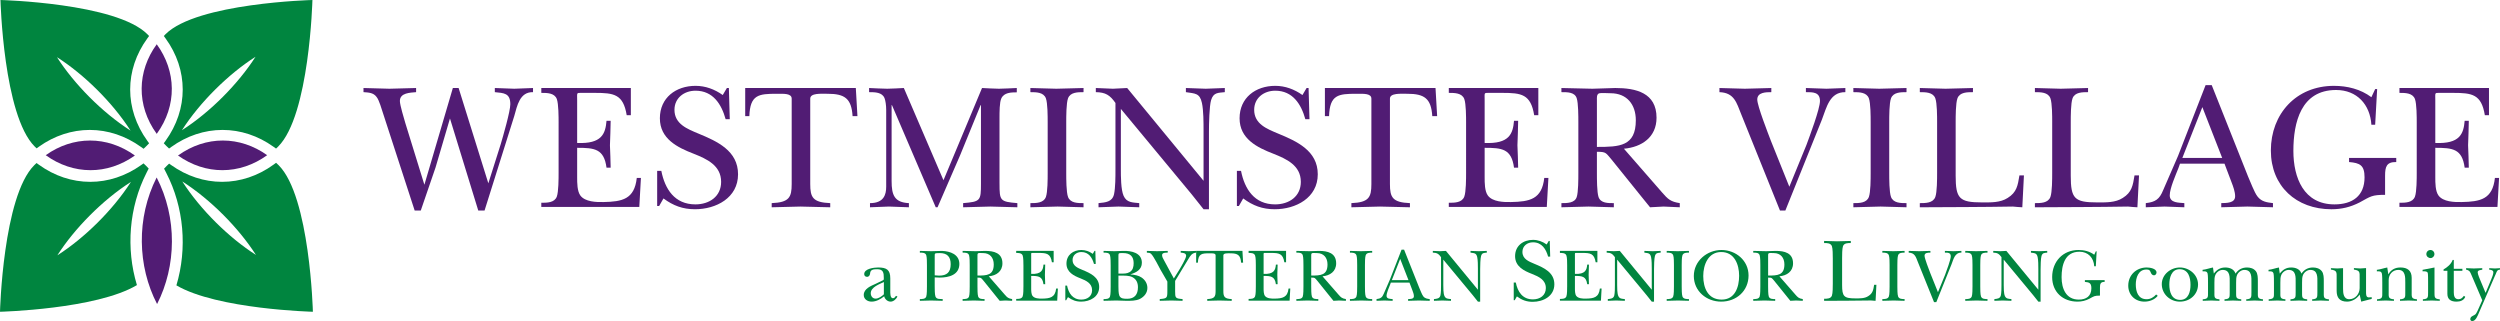
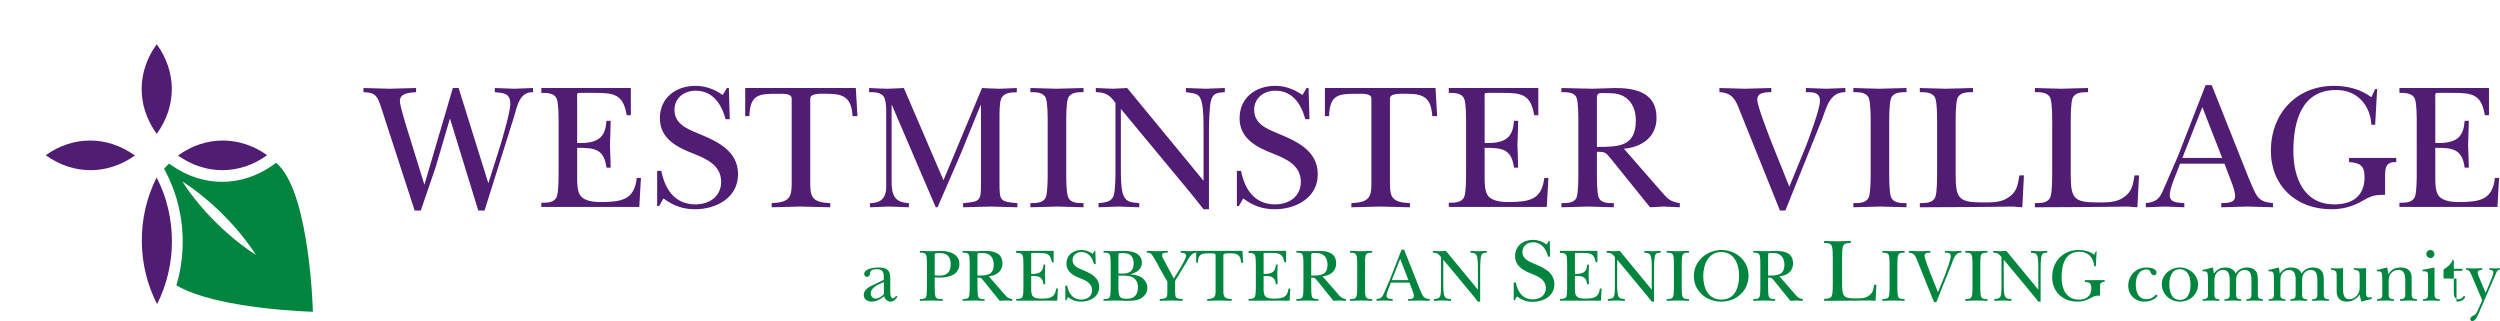
<svg xmlns="http://www.w3.org/2000/svg" version="1.1" id="Layer_1" x="0px" y="0px" viewBox="0 0 499.941 64.205" enable-background="new 0 0 499.941 64.205" xml:space="preserve">
  <path fill="#00853F" d="M51.182,50.979c-5.375-3.427-11.062-8.992-14.726-14.692C42.169,39.94,47.747,45.615,51.182,50.979   M62.571,62.345c0,0-0.586-23.057-6.851-29.309c-0.167-0.167-0.336-0.326-0.507-0.483l-0.539,0.39  c-3.09,2.238-6.64,3.42-10.267,3.42c-3.564,0-7.077-1.155-10.158-3.342l-0.428-0.304c-0.162,0.149-0.323,0.301-0.481,0.459  c-0.183,0.182-0.357,0.367-0.529,0.551l0.437,0.848c3.554,6.882,4.23,15.117,2.029,22.49C43.443,61.861,62.571,62.345,62.571,62.345  " />
-   <path fill="#00853F" d="M26.193,36.367c-3.662,5.701-9.349,11.265-14.724,14.692C14.903,45.696,20.48,40.019,26.193,36.367   M29.734,33.702c-0.165-0.176-0.33-0.353-0.504-0.526c-0.175-0.174-0.352-0.34-0.529-0.505l-0.494,0.351  c-3.081,2.187-6.594,3.342-10.158,3.342c-3.626,0-7.177-1.182-10.265-3.419l-0.476-0.344C7.154,32.743,7,32.887,6.851,33.036  C0.585,39.287,0,62.345,0,62.345s19.264-0.487,27.381-5.332c-2.222-7.333-1.59-15.538,1.902-22.425L29.734,33.702z" />
-   <path fill="#00853F" d="M26.113,26.124c-5.712-3.654-11.29-9.33-14.724-14.693C16.765,14.859,22.451,20.424,26.113,26.124   M29.486,7.646l0.327-0.447c-0.116-0.121-0.229-0.244-0.349-0.363C23.2,0.584,0.093,0,0.093,0s0.585,23.057,6.851,29.309  c0.123,0.123,0.249,0.24,0.376,0.359l0.476-0.341c3.066-2.187,6.58-3.344,10.164-3.344c3.606,0,7.154,1.181,10.259,3.415  l0.493,0.355c0.206-0.189,0.411-0.383,0.612-0.584c0.171-0.171,0.334-0.345,0.497-0.519l-0.339-0.465  C24.879,21.832,24.881,13.961,29.486,7.646" />
-   <path fill="#00853F" d="M51.102,11.35c-3.436,5.365-9.012,11.039-14.725,14.695C40.038,20.344,45.726,14.778,51.102,11.35 M62.478,0  c0,0-23.106,0.584-29.371,6.835c-0.119,0.12-0.233,0.243-0.348,0.363l0.326,0.447c4.605,6.316,4.607,14.187,0.004,20.54L32.75,28.65  c0.163,0.175,0.326,0.348,0.498,0.519c0.185,0.184,0.373,0.363,0.562,0.537l0.429-0.308c3.105-2.234,6.653-3.415,10.259-3.415  c3.583,0,7.098,1.156,10.164,3.344l0.542,0.386c0.142-0.132,0.285-0.265,0.424-0.404C61.893,23.057,62.478,0,62.478,0" />
  <path fill="#511C74" d="M18.016,28.103c-3.106,0-6.172,1.004-8.87,2.931c2.719,1.969,5.82,2.997,8.959,2.997  c3.021,0,6.079-0.951,8.869-2.932C24.162,29.074,21.069,28.103,18.016,28.103" />
  <path fill="#511C74" d="M44.465,34.03c3.141,0,6.24-1.028,8.959-2.997c-2.698-1.926-5.764-2.932-8.87-2.932  c-3.054,0-6.145,0.973-8.958,2.997C38.385,33.078,41.444,34.03,44.465,34.03" />
  <path fill="#511C74" d="M31.343,26.771c4.133-5.705,3.91-12.558,0-17.92C27.433,14.213,27.209,21.067,31.343,26.771" />
  <path fill="#511C74" d="M31.413,60.801c3.875-7.588,4.068-17.264-0.086-25.311C27.232,43.564,27.482,53.24,31.413,60.801" />
  <g>
    <path fill="#511C74" d="M89.983,23.688l-2.882,9.799c-0.973,2.882-1.981,5.728-2.954,8.61h-1.225l-6.305-19.382   c-0.288-0.829-0.793-2.738-1.333-3.35c-0.613-0.829-1.549-0.865-2.594-0.937V17.6c1.729,0.036,3.458,0.108,5.188,0.144   c1.765-0.036,3.567-0.108,5.332-0.144v0.829c-1.153,0.108-3.242,0.108-3.242,1.765c0,0.829,0.829,3.494,1.081,4.395l3.819,12.357   L90.56,17.6h1.153l5.944,19.057l2.486-7.854c0.468-1.585,1.909-6.556,1.909-7.961c0-2.234-1.297-2.234-3.098-2.414V17.6   c1.297,0.036,2.594,0.108,3.891,0.144c1.261-0.036,2.486-0.108,3.746-0.144v0.829c-2.666-0.072-3.17,2.738-3.746,4.755L96.9,42.097   h-1.261L89.983,23.688z" />
    <path fill="#511C74" d="M111.708,24.589c0-1.153,0-3.819-0.36-4.791c-0.468-1.225-1.945-1.225-3.098-1.225V17.6h17.905v5.44h-0.829   c-0.685-4.215-2.558-4.467-6.377-4.467h-2.594c-1.117,0-0.937-0.108-0.937,1.477v8.538c4.935,0.216,5.656-1.838,5.872-4.431h0.829   c-0.036,1.621-0.072,3.278-0.144,4.899c0.072,1.477,0.108,2.99,0.144,4.467h-0.829c-0.504-3.783-2.414-3.963-5.872-3.963v5.908   c0,1.081,0,2.774,0.648,3.639c0.937,1.261,3.17,1.333,4.611,1.297c3.747-0.072,6.196-0.541,6.665-4.827h0.829l-0.324,5.8h-19.598   v-0.829c1.153,0,2.63,0,3.098-1.225c0.36-0.973,0.36-3.638,0.36-4.791V24.589z" />
    <path fill="#511C74" d="M131.42,34.172h0.829c0.72,3.638,2.666,6.7,6.808,6.7c2.81,0,5.152-1.585,5.152-4.503   c0-3.278-2.846-4.575-5.476-5.62c-3.278-1.261-6.773-2.99-6.773-7.097s3.206-6.485,7.133-6.485c1.981,0,3.819,0.684,5.44,1.837   l0.829-1.405h0.396l0.18,6.232h-0.829c-0.829-2.99-2.522-5.692-6.016-5.692c-2.306,0-4.215,1.477-4.215,3.819   c0,2.846,2.558,3.819,4.791,4.755c3.746,1.549,7.925,3.422,7.925,8.142c0,4.719-4.395,6.989-8.61,6.989   c-2.45,0-4.359-0.72-6.305-2.161l-0.865,1.513h-0.396V34.172z" />
    <path fill="#511C74" d="M171.468,23.22h-0.973c-0.216-3.53-1.585-4.467-4.972-4.467c-1.333,0-3.494-0.18-3.494,0.973v17.076   c0,2.666,0.504,3.675,3.999,3.819v0.829c-1.981-0.036-3.999-0.108-5.98-0.144c-1.909,0.037-3.783,0.108-5.728,0.144V40.62   c3.495-0.144,3.999-1.153,3.999-3.819V19.726c0-1.081-1.585-0.973-3.026-0.973c-3.566,0-5.296,0.18-5.44,4.467h-0.829V17.6h22.119   L171.468,23.22z" />
    <path fill="#511C74" d="M199.88,36.73c0,3.422,0.108,3.602,3.567,3.891v0.829c-1.873-0.036-3.638-0.108-5.404-0.144   c-1.801,0.037-3.638,0.108-5.44,0.144V40.62c3.458-0.288,3.566-0.468,3.566-3.891V21.023h-0.072l-4.107,10.051   c-1.513,3.458-2.99,6.917-4.503,10.375h-0.36l-8.754-20.426h-0.072v15.166c0,2.81,0.541,4.287,3.458,4.431v0.829   c-1.333-0.036-2.666-0.108-3.999-0.144c-1.261,0.037-2.522,0.108-3.783,0.144V40.62c2.738,0,3.242-1.657,3.242-3.278V21.995   c0-0.937-0.144-1.873-0.324-2.342c-0.468-1.225-1.945-1.225-3.098-1.225V17.6c1.225,0.072,2.414,0.108,3.638,0.144   c1.117-0.036,2.198-0.072,3.314-0.144l7.925,18.445l7.709-18.445c1.117,0.072,2.27,0.108,3.386,0.144   c1.153-0.036,2.306-0.072,3.566-0.144v0.865c-1.153,0-2.558,0.036-3.098,1.225c-0.36,0.792-0.36,2.666-0.36,3.999V36.73z" />
    <path fill="#511C74" d="M209.511,24.445c0-1.153,0-3.819-0.36-4.791c-0.468-1.225-1.945-1.225-3.098-1.225V17.6   c1.729,0.036,3.458,0.108,5.188,0.144c1.838-0.036,3.638-0.108,5.44-0.144v0.829c-1.153,0-2.63,0-3.098,1.225   c-0.36,0.973-0.36,3.638-0.36,4.791v10.159c0,1.153,0,3.819,0.36,4.792c0.468,1.225,1.945,1.225,3.098,1.225v0.829   c-1.693-0.036-3.458-0.108-5.188-0.144c-1.801,0.037-3.638,0.108-5.44,0.144V40.62c1.153,0,2.63,0,3.098-1.225   c0.36-0.973,0.36-3.639,0.36-4.792V24.445z" />
    <path fill="#511C74" d="M223.065,20.59c-1.117-1.585-1.981-2.126-3.926-2.162V17.6c1.153,0.036,2.269,0.108,3.422,0.144   c0.937-0.036,1.909-0.108,2.846-0.144l15.275,18.553V26.138c0-1.549,0-4.071-0.324-5.548c-0.433-2.018-1.405-1.873-3.207-2.162   V17.6c1.333,0.036,2.63,0.108,3.963,0.144c1.261-0.036,2.486-0.108,3.819-0.144v0.829c-1.333,0.144-2.27,0.036-2.738,1.585   c-0.36,1.153-0.433,4.863-0.433,6.304v15.527h-1.08c-0.793-0.973-1.585-1.981-2.378-2.99l-14.158-17.076v12.104   c0,1.333,0,4.035,0.541,5.26c0.612,1.405,1.801,1.333,3.134,1.477v0.829c-1.369-0.036-2.774-0.108-4.143-0.144   c-1.333,0.037-2.666,0.108-3.999,0.144V40.62c1.405-0.144,2.738-0.216,3.098-1.765c0.288-1.297,0.288-3.566,0.288-4.971V20.59z" />
    <path fill="#511C74" d="M247.347,34.172h0.829c0.72,3.638,2.666,6.7,6.808,6.7c2.81,0,5.151-1.585,5.151-4.503   c0-3.278-2.846-4.575-5.476-5.62c-3.278-1.261-6.773-2.99-6.773-7.097s3.206-6.485,7.133-6.485c1.981,0,3.819,0.684,5.44,1.837   l0.829-1.405h0.396l0.181,6.232h-0.829c-0.829-2.99-2.522-5.692-6.016-5.692c-2.306,0-4.214,1.477-4.214,3.819   c0,2.846,2.557,3.819,4.791,4.755c3.747,1.549,7.926,3.422,7.926,8.142c0,4.719-4.395,6.989-8.61,6.989   c-2.449,0-4.359-0.72-6.304-2.161l-0.864,1.513h-0.396V34.172z" />
    <path fill="#511C74" d="M287.394,23.22h-0.973c-0.216-3.53-1.585-4.467-4.971-4.467c-1.333,0-3.495-0.18-3.495,0.973v17.076   c0,2.666,0.505,3.675,3.999,3.819v0.829c-1.981-0.036-3.999-0.108-5.981-0.144c-1.909,0.037-3.783,0.108-5.727,0.144V40.62   c3.494-0.144,3.999-1.153,3.999-3.819V19.726c0-1.081-1.585-0.973-3.026-0.973c-3.567,0-5.296,0.18-5.44,4.467h-0.829V17.6h22.119   L287.394,23.22z" />
    <path fill="#511C74" d="M293.183,24.589c0-1.153,0-3.819-0.36-4.791c-0.468-1.225-1.945-1.225-3.098-1.225V17.6h17.905v5.44h-0.829   c-0.684-4.215-2.558-4.467-6.377-4.467h-2.594c-1.116,0-0.936-0.108-0.936,1.477v8.538c4.935,0.216,5.656-1.838,5.872-4.431h0.829   c-0.036,1.621-0.072,3.278-0.144,4.899c0.072,1.477,0.108,2.99,0.144,4.467h-0.829c-0.504-3.783-2.413-3.963-5.872-3.963v5.908   c0,1.081,0,2.774,0.648,3.639c0.936,1.261,3.17,1.333,4.611,1.297c3.746-0.072,6.196-0.541,6.664-4.827h0.829l-0.324,5.8h-19.598   v-0.829c1.153,0,2.63,0,3.098-1.225c0.36-0.973,0.36-3.638,0.36-4.791V24.589z" />
    <path fill="#511C74" d="M332.385,38.495c1.153,1.333,1.693,1.837,3.531,2.126v0.829c-1.081-0.036-2.161-0.108-3.242-0.144   c-0.901,0.037-1.801,0.108-2.702,0.144l-1.694-2.09l-5.98-7.421c-1.189-1.369-1.044-1.585-2.954-1.585v4.251   c0,1.153,0,3.819,0.324,4.792c0.433,1.26,1.91,1.225,3.062,1.225v0.829c-1.658-0.036-3.351-0.108-5.08-0.144   c-1.801,0.037-3.603,0.108-5.404,0.144V40.62c1.153,0,2.666,0,3.062-1.225c0.324-0.973,0.324-3.639,0.324-4.792V24.445   c0-1.153,0-3.819-0.324-4.791c-0.397-1.261-1.91-1.225-3.062-1.225V17.6c2.053,0.036,4.143,0.108,6.197,0.144   c1.513-0.036,3.062-0.108,4.575-0.144c4.107,0,8.25,0.937,8.25,5.944c0,3.891-2.954,5.872-6.52,6.197L332.385,38.495z    M319.344,29.38c4.503,0,7.781-0.108,7.781-5.331c0-3.17-1.801-5.404-5.043-5.404c-0.433,0-2.018-0.108-2.342,0.036   c-0.468,0.216-0.396,0.901-0.396,1.297V29.38z" />
    <path fill="#511C74" d="M348.205,22.86c-0.937-2.306-1.369-4.323-4.359-4.431V17.6c1.694,0.036,3.387,0.108,5.08,0.144   c1.765-0.036,3.531-0.108,5.296-0.144v0.829c-1.044,0-2.81,0-2.81,1.477c0,1.261,2.161,6.773,2.738,8.286l3.674,9.15l3.423-8.358   c0.648-1.765,2.702-7.205,2.702-8.79c0-1.801-1.441-1.765-2.811-1.765V17.6c1.369,0.036,2.738,0.108,4.107,0.144   c1.261-0.036,2.522-0.108,3.783-0.144v0.829c-3.134-0.036-3.746,3.026-4.683,5.476l-7.313,18.193h-1.081L348.205,22.86z" />
    <path fill="#511C74" d="M374.088,24.445c0-1.153,0-3.819-0.36-4.791c-0.468-1.225-1.945-1.225-3.098-1.225V17.6   c1.73,0.036,3.458,0.108,5.188,0.144c1.837-0.036,3.638-0.108,5.44-0.144v0.829c-1.153,0-2.63,0-3.098,1.225   c-0.36,0.973-0.36,3.638-0.36,4.791v10.159c0,1.153,0,3.819,0.36,4.792c0.468,1.225,1.945,1.225,3.098,1.225v0.829   c-1.694-0.036-3.458-0.108-5.188-0.144c-1.801,0.037-3.638,0.108-5.44,0.144V40.62c1.153,0,2.63,0,3.098-1.225   c0.36-0.973,0.36-3.639,0.36-4.792V24.445z" />
    <path fill="#511C74" d="M387.376,24.445c0-1.153,0-3.819-0.36-4.791c-0.468-1.225-1.945-1.225-3.098-1.225V17.6   c1.729,0.036,3.423,0.108,5.151,0.144c1.837-0.036,3.638-0.108,5.476-0.144v0.829c-1.153,0-2.63,0-3.098,1.225   c-0.361,0.973-0.361,3.638-0.361,4.791v10.664c0,4.612,0.721,5.368,5.296,5.368c1.693,0,3.638,0.072,5.116-0.901   c1.801-1.116,2.017-2.485,2.341-4.503h0.9l-0.324,6.377c-0.612-0.036-1.26-0.072-1.873-0.144   c-6.197,0.108-12.428,0.108-18.625,0.144V40.62c1.153,0,2.63,0,3.098-1.225c0.36-0.973,0.36-3.639,0.36-4.792V24.445z" />
    <path fill="#511C74" d="M410.392,24.445c0-1.153,0-3.819-0.36-4.791c-0.468-1.225-1.945-1.225-3.098-1.225V17.6   c1.729,0.036,3.423,0.108,5.151,0.144c1.837-0.036,3.638-0.108,5.476-0.144v0.829c-1.153,0-2.63,0-3.098,1.225   c-0.361,0.973-0.361,3.638-0.361,4.791v10.664c0,4.612,0.721,5.368,5.296,5.368c1.693,0,3.638,0.072,5.115-0.901   c1.801-1.116,2.017-2.485,2.341-4.503h0.9l-0.324,6.377c-0.612-0.036-1.26-0.072-1.873-0.144   c-6.197,0.108-12.428,0.108-18.625,0.144V40.62c1.153,0,2.63,0,3.098-1.225c0.36-0.973,0.36-3.639,0.36-4.792V24.445z" />
    <path fill="#511C74" d="M435.627,33.631c-0.54,1.369-1.729,4.035-1.729,5.44c0,1.549,1.837,1.44,2.918,1.549v0.829   c-1.334-0.036-2.63-0.108-3.963-0.144c-1.26,0.037-2.486,0.108-3.746,0.144V40.62c1.945-0.216,2.737-0.793,3.458-2.558   c1.009-2.306,1.981-4.575,2.99-6.881l5.511-14.158h1.225l7.277,18.301c0.433,0.937,1.225,3.134,1.873,3.963   c0.793,1.044,1.874,1.189,3.098,1.333v0.829c-1.693-0.036-3.423-0.108-5.116-0.144c-1.729,0.037-3.494,0.108-5.224,0.144V40.62   c1.009-0.037,2.774,0.036,2.774-1.369c0-0.9-0.396-1.981-0.72-2.81l-1.405-3.711h-8.898L435.627,33.631z M444.381,31.578   l-3.963-10.159l-3.999,10.159H444.381z" />
    <path fill="#511C74" d="M474.977,24.95h-0.756c-0.253-4.035-2.882-6.953-7.061-6.953c-7.025,0-8.538,6.485-8.538,12.176   c0,5.404,2.09,10.699,8.214,10.699c3.603,0,6.017-1.693,6.017-5.404c0-2.414-0.901-2.882-3.098-3.062v-0.829h9.438v0.829   c-1.945-0.036-2.233,0.937-2.233,2.738v3.819c-2.63,0-2.846,0.288-5.08,1.513c-1.837,0.937-3.603,1.369-5.656,1.369   c-7.024,0-12.104-4.611-12.104-11.744c0-7.349,5.08-12.933,12.608-12.933c2.666,0,5.332,0.648,7.494,2.27l0.756-1.621h0.397   L474.977,24.95z" />
    <path fill="#511C74" d="M483.291,24.589c0-1.153,0-3.819-0.36-4.791c-0.468-1.225-1.945-1.225-3.098-1.225V17.6h17.905v5.44h-0.829   c-0.684-4.215-2.558-4.467-6.377-4.467h-2.594c-1.116,0-0.936-0.108-0.936,1.477v8.538c4.935,0.216,5.656-1.838,5.872-4.431h0.829   c-0.036,1.621-0.072,3.278-0.144,4.899c0.072,1.477,0.108,2.99,0.144,4.467h-0.829c-0.504-3.783-2.413-3.963-5.872-3.963v5.908   c0,1.081,0,2.774,0.648,3.639c0.936,1.261,3.17,1.333,4.611,1.297c3.746-0.072,6.196-0.541,6.664-4.827h0.829l-0.324,5.8h-19.598   v-0.829c1.153,0,2.63,0,3.098-1.225c0.36-0.973,0.36-3.638,0.36-4.791V24.589z" />
  </g>
  <g>
    <path fill="#00853F" d="M176.618,56.023c0.151-0.075,0.121-0.271,0.121-0.437c0-1.026-0.09-1.749-1.326-1.749   c-0.754,0-1.372,0.06-1.417,0.859c-0.03,0.331-0.226,0.663-0.603,0.663c-0.332,0-0.573-0.211-0.573-0.542   c0-1.115,2.005-1.327,2.774-1.327c1.674,0,2.442,0.438,2.442,2.171v2.487c0,0.377-0.06,1.493,0.528,1.493   c0.302,0,0.452-0.272,0.618-0.483l0.286,0.151c-0.241,0.498-0.799,1.01-1.357,1.01c-0.618,0-1.146-0.467-1.296-1.07   c-0.709,0.573-1.583,1.07-2.518,1.07c-0.799,0-1.568-0.482-1.568-1.326c0-1.267,1.432-1.809,2.397-2.247L176.618,56.023z    M176.754,56.4c-0.904,0.438-2.623,1.026-2.623,2.232c0,0.557,0.347,1.085,0.965,1.085c0.588,0,1.236-0.452,1.658-0.859V56.4z" />
    <path fill="#00853F" d="M186.919,57.29c0,0.483,0,1.598,0.151,2.006c0.211,0.588,0.92,0.482,1.447,0.512v0.347   c-0.784-0.016-1.568-0.046-2.352-0.06c-0.739,0.014-1.462,0.044-2.216,0.06v-0.347c0.482,0,1.115,0,1.282-0.512   c0.136-0.407,0.136-1.523,0.136-2.006v-4.236c0-0.497,0-1.613-0.136-2.02c-0.181-0.527-0.799-0.513-1.282-0.513v-0.346   c0.769,0.015,1.523,0.045,2.277,0.06c0.723-0.015,1.432-0.045,2.156-0.06c1.628,0.06,3.467,0.694,3.467,2.608   c0,2.201-2.126,2.728-3.92,2.728c-0.271,0-0.95-0.044-1.01-0.044V57.29z M186.919,55.059c0.287,0.016,0.588,0.06,0.874,0.06   c1.553,0,2.322-0.663,2.322-2.291c0-1.462-0.694-2.217-2.156-2.217c-1.1,0.03-1.04-0.03-1.04,0.709V55.059z" />
    <path fill="#00853F" d="M200.928,58.918c0.482,0.558,0.709,0.769,1.477,0.89v0.347c-0.452-0.016-0.904-0.046-1.357-0.06   c-0.377,0.014-0.754,0.044-1.131,0.06l-0.708-0.875l-2.503-3.105c-0.497-0.573-0.437-0.664-1.236-0.664v1.779   c0,0.483,0,1.598,0.136,2.006c0.181,0.527,0.799,0.512,1.282,0.512v0.347c-0.694-0.016-1.402-0.046-2.126-0.06   c-0.754,0.014-1.508,0.044-2.261,0.06v-0.347c0.482,0,1.115,0,1.282-0.512c0.136-0.407,0.136-1.523,0.136-2.006v-4.251   c0-0.482,0-1.598-0.136-2.005c-0.166-0.527-0.799-0.513-1.282-0.513v-0.346c0.859,0.015,1.733,0.045,2.593,0.06   c0.633-0.015,1.282-0.045,1.915-0.06c1.719,0,3.452,0.392,3.452,2.488c0,1.628-1.236,2.457-2.728,2.593L200.928,58.918z    M195.47,55.105c1.885,0,3.256-0.046,3.256-2.232c0-1.326-0.754-2.262-2.111-2.262c-0.181,0-0.844-0.044-0.98,0.016   c-0.196,0.09-0.166,0.377-0.166,0.542V55.105z" />
    <path fill="#00853F" d="M204.662,53.099c0-0.482,0-1.598-0.151-2.005c-0.196-0.513-0.814-0.513-1.297-0.513v-0.407h7.492v2.276   h-0.346c-0.287-1.763-1.071-1.869-2.669-1.869h-1.085c-0.467,0-0.392-0.044-0.392,0.618v3.573c2.065,0.09,2.367-0.769,2.457-1.854   h0.347c-0.015,0.679-0.03,1.372-0.06,2.05c0.03,0.618,0.045,1.251,0.06,1.869h-0.347c-0.211-1.582-1.01-1.659-2.457-1.659v2.473   c0,0.453,0,1.161,0.272,1.523c0.392,0.527,1.326,0.557,1.93,0.542c1.568-0.03,2.593-0.226,2.789-2.02h0.347l-0.136,2.428h-8.201   v-0.347c0.482,0,1.1,0,1.297-0.512c0.151-0.407,0.151-1.523,0.151-2.006V53.099z" />
    <path fill="#00853F" d="M213.041,57.109h0.347c0.302,1.523,1.115,2.805,2.849,2.805c1.176,0,2.156-0.664,2.156-1.885   c0-1.372-1.191-1.914-2.292-2.352c-1.372-0.528-2.834-1.251-2.834-2.97s1.342-2.714,2.985-2.714c0.829,0,1.598,0.286,2.277,0.769   l0.346-0.588h0.166l0.075,2.608h-0.347c-0.346-1.252-1.055-2.382-2.518-2.382c-0.965,0-1.764,0.618-1.764,1.598   c0,1.191,1.071,1.598,2.005,1.99c1.568,0.648,3.316,1.432,3.316,3.407c0,1.974-1.839,2.924-3.603,2.924   c-1.025,0-1.824-0.301-2.638-0.904l-0.362,0.633h-0.166V57.109z" />
    <path fill="#00853F" d="M222.106,53.039c0-0.482,0-1.598-0.136-2.005c-0.166-0.527-0.799-0.513-1.282-0.513v-0.346   c0.723,0.015,1.432,0.045,2.156,0.06c0.603-0.015,1.191-0.045,1.794-0.06c1.583-0.045,3.709,0.362,3.709,2.367   c0,1.372-1.116,1.96-2.261,2.307v0.03c0.844,0.075,1.613,0.211,2.201,0.618c0.708,0.482,1.161,1.206,1.161,2.08   c0,0.995-0.618,1.733-1.462,2.186c-0.814,0.423-1.9,0.392-2.774,0.392c-0.663-0.016-1.311-0.046-1.975-0.06   c-0.844,0.014-1.703,0.044-2.548,0.06v-0.347c0.482,0,1.115,0.015,1.282-0.512c0.136-0.407,0.136-1.523,0.136-2.006V53.039z    M223.658,54.712h0.482c0.663,0,1.206,0.03,1.794-0.316c0.633-0.407,0.769-1.056,0.769-1.779c0-1.341-0.723-2.006-2.065-2.006   c-0.196,0-0.769-0.03-0.89,0.076c-0.105,0.09-0.09,0.512-0.09,0.633V54.712z M223.658,57.215c0,0.512,0,1.447,0.181,1.9   c0.256,0.648,1.01,0.633,1.583,0.633c1.477,0,2.141-0.874,2.141-2.307c0-0.859-0.302-1.583-1.085-2.004   c-0.694-0.362-1.583-0.317-2.352-0.317h-0.467V57.215z" />
    <path fill="#00853F" d="M234.996,58.179c0,1.433,0.045,1.508,1.493,1.628v0.347c-0.754-0.016-1.508-0.046-2.261-0.06   c-0.769,0.014-1.538,0.044-2.307,0.06v-0.347c1.462-0.121,1.523-0.211,1.523-1.628V56.31l-1.387-2.397   c-0.166-0.301-1.311-2.593-1.839-3.121c-0.256-0.286-0.513-0.212-0.874-0.272v-0.346c0.678,0.015,1.372,0.045,2.05,0.06   c0.708-0.015,1.417-0.045,2.126-0.06v0.346c-0.331,0-1.131-0.03-1.131,0.483c0,0.392,0.211,0.724,0.392,1.055l1.96,3.633   l0.965-1.537c0.316-0.528,1.493-2.458,1.493-3.001c0-0.573-0.679-0.588-1.085-0.633v-0.346c0.542,0.015,1.07,0.045,1.613,0.06   c0.498-0.015,0.98-0.045,1.478-0.06v0.346c-0.874,0.076-1.191,0.664-1.598,1.342l-2.608,4.312V58.179z" />
    <path fill="#00853F" d="M248.593,52.526h-0.407c-0.09-1.478-0.663-1.869-2.08-1.869c-0.557,0-1.462-0.076-1.462,0.407v7.146   c0,1.116,0.211,1.538,1.673,1.598v0.347c-0.829-0.016-1.673-0.046-2.502-0.06c-0.799,0.014-1.583,0.044-2.397,0.06v-0.347   c1.463-0.06,1.674-0.482,1.674-1.598v-7.146c0-0.453-0.664-0.407-1.266-0.407c-1.493,0-2.217,0.075-2.277,1.869h-0.346v-2.352   h9.257L248.593,52.526z" />
    <path fill="#00853F" d="M251.138,53.099c0-0.482,0-1.598-0.151-2.005c-0.196-0.513-0.814-0.513-1.296-0.513v-0.407h7.492v2.276   h-0.346c-0.286-1.763-1.07-1.869-2.669-1.869h-1.085c-0.467,0-0.392-0.044-0.392,0.618v3.573c2.065,0.09,2.367-0.769,2.457-1.854   h0.346c-0.015,0.679-0.03,1.372-0.06,2.05c0.03,0.618,0.045,1.251,0.06,1.869h-0.346c-0.211-1.582-1.01-1.659-2.457-1.659v2.473   c0,0.453,0,1.161,0.271,1.523c0.392,0.527,1.326,0.557,1.93,0.542c1.567-0.03,2.593-0.226,2.789-2.02h0.346l-0.136,2.428h-8.201   v-0.347c0.482,0,1.1,0,1.296-0.512c0.151-0.407,0.151-1.523,0.151-2.006V53.099z" />
    <path fill="#00853F" d="M267.671,58.918c0.483,0.558,0.709,0.769,1.478,0.89v0.347c-0.453-0.016-0.905-0.046-1.357-0.06   c-0.377,0.014-0.753,0.044-1.131,0.06l-0.709-0.875l-2.502-3.105c-0.498-0.573-0.438-0.664-1.237-0.664v1.779   c0,0.483,0,1.598,0.136,2.006c0.181,0.527,0.798,0.512,1.281,0.512v0.347c-0.694-0.016-1.402-0.046-2.126-0.06   c-0.754,0.014-1.508,0.044-2.262,0.06v-0.347c0.483,0,1.116,0,1.282-0.512c0.136-0.407,0.136-1.523,0.136-2.006v-4.251   c0-0.482,0-1.598-0.136-2.005c-0.166-0.527-0.799-0.513-1.282-0.513v-0.346c0.859,0.015,1.734,0.045,2.593,0.06   c0.633-0.015,1.281-0.045,1.915-0.06c1.719,0,3.453,0.392,3.453,2.488c0,1.628-1.237,2.457-2.729,2.593L267.671,58.918z    M262.213,55.105c1.885,0,3.257-0.046,3.257-2.232c0-1.326-0.754-2.262-2.11-2.262c-0.181,0-0.844-0.044-0.98,0.016   c-0.197,0.09-0.166,0.377-0.166,0.542V55.105z" />
    <path fill="#00853F" d="M271.405,53.039c0-0.482,0-1.598-0.151-2.005c-0.196-0.513-0.814-0.513-1.297-0.513v-0.346   c0.724,0.015,1.448,0.045,2.171,0.06c0.768-0.015,1.522-0.045,2.276-0.06v0.346c-0.482,0-1.1,0-1.296,0.513   c-0.151,0.407-0.151,1.523-0.151,2.005v4.251c0,0.483,0,1.598,0.151,2.006c0.196,0.512,0.814,0.512,1.296,0.512v0.347   c-0.709-0.016-1.447-0.046-2.171-0.06c-0.754,0.014-1.523,0.044-2.277,0.06v-0.347c0.483,0,1.101,0,1.297-0.512   c0.151-0.407,0.151-1.523,0.151-2.006V53.039z" />
    <path fill="#00853F" d="M278.001,56.883c-0.226,0.573-0.723,1.689-0.723,2.276c0,0.648,0.769,0.603,1.221,0.648v0.347   c-0.558-0.016-1.1-0.046-1.659-0.06c-0.527,0.014-1.04,0.044-1.567,0.06v-0.347c0.813-0.09,1.146-0.331,1.447-1.07   c0.423-0.965,0.829-1.915,1.251-2.879l2.307-5.925h0.512l3.046,7.659c0.181,0.392,0.512,1.311,0.783,1.658   c0.332,0.438,0.784,0.498,1.297,0.558v0.347c-0.709-0.016-1.433-0.046-2.141-0.06c-0.723,0.014-1.462,0.044-2.186,0.06v-0.347   c0.423-0.015,1.161,0.015,1.161-0.572c0-0.377-0.166-0.829-0.301-1.176l-0.588-1.552h-3.723L278.001,56.883z M281.664,56.023   l-1.658-4.251l-1.674,4.251H281.664z" />
    <path fill="#00853F" d="M288.172,51.426c-0.468-0.664-0.829-0.89-1.643-0.905v-0.346c0.483,0.015,0.95,0.045,1.433,0.06   c0.392-0.015,0.799-0.045,1.191-0.06l6.392,7.764v-4.191c0-0.648,0-1.704-0.136-2.321c-0.181-0.845-0.587-0.785-1.341-0.905v-0.346   c0.558,0.015,1.1,0.045,1.659,0.06c0.527-0.015,1.04-0.045,1.598-0.06v0.346c-0.557,0.06-0.95,0.016-1.146,0.664   c-0.151,0.483-0.181,2.035-0.181,2.638v6.497h-0.452c-0.332-0.406-0.664-0.829-0.995-1.251l-5.925-7.146v5.065   c0,0.558,0,1.689,0.227,2.201c0.256,0.588,0.753,0.558,1.311,0.618v0.347c-0.573-0.016-1.161-0.046-1.734-0.06   c-0.557,0.014-1.115,0.044-1.674,0.06v-0.347c0.588-0.06,1.146-0.09,1.297-0.739c0.121-0.542,0.121-1.492,0.121-2.08V51.426z" />
    <path fill="#00853F" d="M302.71,56.506h0.416c0.362,1.827,1.339,3.364,3.419,3.364c1.411,0,2.587-0.796,2.587-2.261   c0-1.646-1.429-2.297-2.75-2.822c-1.646-0.633-3.401-1.501-3.401-3.564s1.61-3.257,3.582-3.257c0.995,0,1.918,0.344,2.732,0.923   l0.417-0.705h0.199l0.09,3.13h-0.416c-0.416-1.501-1.266-2.858-3.022-2.858c-1.158,0-2.116,0.742-2.116,1.917   c0,1.43,1.284,1.918,2.406,2.389c1.882,0.778,3.98,1.718,3.98,4.088c0,2.369-2.207,3.51-4.324,3.51   c-1.23,0-2.189-0.362-3.166-1.086l-0.434,0.76h-0.199V56.506z" />
    <path fill="#00853F" d="M313.395,53.099c0-0.482,0-1.598-0.151-2.005c-0.196-0.513-0.814-0.513-1.297-0.513v-0.407h7.493v2.276   h-0.346c-0.286-1.763-1.07-1.869-2.669-1.869h-1.085c-0.468,0-0.392-0.044-0.392,0.618v3.573c2.065,0.09,2.367-0.769,2.457-1.854   h0.346c-0.015,0.679-0.03,1.372-0.06,2.05c0.03,0.618,0.045,1.251,0.06,1.869h-0.346c-0.211-1.582-1.01-1.659-2.457-1.659v2.473   c0,0.453,0,1.161,0.271,1.523c0.392,0.527,1.326,0.557,1.93,0.542c1.567-0.03,2.593-0.226,2.789-2.02h0.346l-0.136,2.428h-8.202   v-0.347c0.483,0,1.101,0,1.297-0.512c0.151-0.407,0.151-1.523,0.151-2.006V53.099z" />
    <path fill="#00853F" d="M322.94,51.426c-0.468-0.664-0.829-0.89-1.643-0.905v-0.346c0.483,0.015,0.95,0.045,1.433,0.06   c0.392-0.015,0.799-0.045,1.191-0.06l6.392,7.764v-4.191c0-0.648,0-1.704-0.136-2.321c-0.181-0.845-0.588-0.785-1.341-0.905v-0.346   c0.558,0.015,1.1,0.045,1.659,0.06c0.527-0.015,1.04-0.045,1.598-0.06v0.346c-0.557,0.06-0.95,0.016-1.146,0.664   c-0.151,0.483-0.181,2.035-0.181,2.638v6.497h-0.452c-0.332-0.406-0.664-0.829-0.995-1.251l-5.925-7.146v5.065   c0,0.558,0,1.689,0.227,2.201c0.256,0.588,0.753,0.558,1.311,0.618v0.347c-0.573-0.016-1.161-0.046-1.734-0.06   c-0.557,0.014-1.116,0.044-1.674,0.06v-0.347c0.588-0.06,1.146-0.09,1.297-0.739c0.121-0.542,0.121-1.492,0.121-2.08V51.426z" />
    <path fill="#00853F" d="M334.749,53.039c0-0.482,0-1.598-0.151-2.005c-0.196-0.513-0.814-0.513-1.297-0.513v-0.346   c0.724,0.015,1.448,0.045,2.171,0.06c0.768-0.015,1.522-0.045,2.276-0.06v0.346c-0.482,0-1.1,0-1.296,0.513   c-0.151,0.407-0.151,1.523-0.151,2.005v4.251c0,0.483,0,1.598,0.151,2.006c0.196,0.512,0.814,0.512,1.296,0.512v0.347   c-0.709-0.016-1.447-0.046-2.171-0.06c-0.754,0.014-1.523,0.044-2.277,0.06v-0.347c0.483,0,1.101,0,1.297-0.512   c0.151-0.407,0.151-1.523,0.151-2.006V53.039z" />
    <path fill="#00853F" d="M338.725,55.195c0-3,2.623-5.202,5.532-5.202c2.879,0,5.412,2.11,5.412,5.095   c0,3.09-2.427,5.231-5.473,5.231C341.257,60.32,338.725,58.225,338.725,55.195z M340.609,55.195c0,2.367,0.935,4.719,3.678,4.719   c2.684,0,3.498-2.518,3.498-4.765c0-2.261-0.935-4.749-3.588-4.749C341.589,50.4,340.609,52.963,340.609,55.195z" />
    <path fill="#00853F" d="M359.038,58.918c0.483,0.558,0.709,0.769,1.478,0.89v0.347c-0.453-0.016-0.905-0.046-1.357-0.06   c-0.377,0.014-0.753,0.044-1.131,0.06l-0.709-0.875l-2.502-3.105c-0.498-0.573-0.438-0.664-1.237-0.664v1.779   c0,0.483,0,1.598,0.136,2.006c0.181,0.527,0.798,0.512,1.281,0.512v0.347c-0.694-0.016-1.402-0.046-2.126-0.06   c-0.754,0.014-1.508,0.044-2.262,0.06v-0.347c0.483,0,1.116,0,1.282-0.512c0.136-0.407,0.136-1.523,0.136-2.006v-4.251   c0-0.482,0-1.598-0.136-2.005c-0.166-0.527-0.799-0.513-1.282-0.513v-0.346c0.859,0.015,1.734,0.045,2.593,0.06   c0.633-0.015,1.281-0.045,1.915-0.06c1.719,0,3.453,0.392,3.453,2.488c0,1.628-1.237,2.457-2.729,2.593L359.038,58.918z    M353.581,55.105c1.884,0,3.257-0.046,3.257-2.232c0-1.326-0.754-2.262-2.11-2.262c-0.181,0-0.844-0.044-0.98,0.016   c-0.197,0.09-0.166,0.377-0.166,0.542V55.105z" />
    <path fill="#00853F" d="M366.514,51.621c0-0.578,0-1.917-0.181-2.406c-0.235-0.615-0.977-0.615-1.556-0.615v-0.416   c0.868,0.018,1.719,0.055,2.587,0.072c0.923-0.018,1.827-0.055,2.75-0.072V48.6c-0.579,0-1.321,0-1.555,0.615   c-0.181,0.489-0.181,1.828-0.181,2.406v5.356c0,2.316,0.362,2.695,2.66,2.695c0.85,0,1.827,0.037,2.569-0.453   c0.905-0.56,1.013-1.248,1.176-2.261h0.452l-0.163,3.202c-0.307-0.019-0.633-0.036-0.94-0.072   c-3.112,0.054-6.241,0.054-9.353,0.072v-0.416c0.579,0,1.321,0,1.556-0.615c0.181-0.488,0.181-1.826,0.181-2.406V51.621z" />
    <path fill="#00853F" d="M377.873,53.039c0-0.482,0-1.598-0.151-2.005c-0.196-0.513-0.814-0.513-1.297-0.513v-0.346   c0.724,0.015,1.448,0.045,2.171,0.06c0.768-0.015,1.522-0.045,2.276-0.06v0.346c-0.482,0-1.1,0-1.296,0.513   c-0.151,0.407-0.151,1.523-0.151,2.005v4.251c0,0.483,0,1.598,0.151,2.006c0.196,0.512,0.814,0.512,1.296,0.512v0.347   c-0.709-0.016-1.447-0.046-2.171-0.06c-0.754,0.014-1.523,0.044-2.277,0.06v-0.347c0.483,0,1.101,0,1.297-0.512   c0.151-0.407,0.151-1.523,0.151-2.006V53.039z" />
    <path fill="#00853F" d="M383.519,52.376c-0.392-0.966-0.572-1.809-1.824-1.855v-0.346c0.708,0.015,1.417,0.045,2.126,0.06   c0.738-0.015,1.477-0.045,2.216-0.06v0.346c-0.437,0-1.176,0-1.176,0.618c0,0.528,0.905,2.834,1.146,3.468l1.538,3.829l1.432-3.498   c0.271-0.739,1.131-3.015,1.131-3.679c0-0.753-0.603-0.739-1.176-0.739v-0.346c0.573,0.015,1.146,0.045,1.719,0.06   c0.527-0.015,1.055-0.045,1.582-0.06v0.346c-1.311-0.014-1.567,1.267-1.96,2.292l-3.06,7.613h-0.452L383.519,52.376z" />
    <path fill="#00853F" d="M394.453,53.039c0-0.482,0-1.598-0.151-2.005c-0.196-0.513-0.814-0.513-1.297-0.513v-0.346   c0.724,0.015,1.448,0.045,2.171,0.06c0.768-0.015,1.522-0.045,2.276-0.06v0.346c-0.482,0-1.1,0-1.296,0.513   c-0.151,0.407-0.151,1.523-0.151,2.005v4.251c0,0.483,0,1.598,0.151,2.006c0.196,0.512,0.814,0.512,1.296,0.512v0.347   c-0.709-0.016-1.447-0.046-2.171-0.06c-0.754,0.014-1.523,0.044-2.277,0.06v-0.347c0.483,0,1.101,0,1.297-0.512   c0.151-0.407,0.151-1.523,0.151-2.006V53.039z" />
    <path fill="#00853F" d="M400.245,51.426c-0.468-0.664-0.829-0.89-1.643-0.905v-0.346c0.483,0.015,0.95,0.045,1.433,0.06   c0.392-0.015,0.799-0.045,1.191-0.06l6.392,7.764v-4.191c0-0.648,0-1.704-0.136-2.321c-0.181-0.845-0.588-0.785-1.341-0.905v-0.346   c0.558,0.015,1.1,0.045,1.659,0.06c0.527-0.015,1.04-0.045,1.598-0.06v0.346c-0.557,0.06-0.95,0.016-1.146,0.664   c-0.151,0.483-0.181,2.035-0.181,2.638v6.497h-0.452c-0.332-0.406-0.664-0.829-0.995-1.251l-5.925-7.146v5.065   c0,0.558,0,1.689,0.227,2.201c0.256,0.588,0.753,0.558,1.311,0.618v0.347c-0.573-0.016-1.161-0.046-1.734-0.06   c-0.557,0.014-1.116,0.044-1.674,0.06v-0.347c0.588-0.06,1.146-0.09,1.297-0.739c0.121-0.542,0.121-1.492,0.121-2.08V51.426z" />
    <path fill="#00853F" d="M419.114,53.249h-0.317c-0.105-1.689-1.206-2.91-2.955-2.91c-2.94,0-3.572,2.714-3.572,5.096   c0,2.261,0.874,4.478,3.437,4.478c1.508,0,2.518-0.709,2.518-2.262c0-1.01-0.377-1.206-1.297-1.282v-0.346h3.951v0.346   c-0.814-0.014-0.935,0.392-0.935,1.146v1.598c-1.101,0-1.192,0.121-2.126,0.633c-0.768,0.392-1.507,0.572-2.367,0.572   c-2.94,0-5.065-1.93-5.065-4.914c0-3.076,2.126-5.412,5.276-5.412c1.116,0,2.231,0.272,3.136,0.95l0.317-0.678h0.166   L419.114,53.249z" />
    <path fill="#00853F" d="M431.496,59.159c-0.633,0.785-1.674,1.161-2.654,1.161c-1.869,0-3.241-1.326-3.241-3.195   c0-2.111,1.598-3.634,3.693-3.634c0.588,0,1.96,0.181,1.96,1.01c0,0.272-0.226,0.558-0.497,0.558c-0.362,0-0.558-0.301-0.664-0.588   c-0.181-0.452-0.301-0.572-0.859-0.572c-1.628,0-2.126,1.659-2.126,2.985c0,1.447,0.468,2.955,2.171,2.955   c0.754,0,1.417-0.392,1.9-0.95L431.496,59.159z" />
    <path fill="#00853F" d="M439.557,56.883c0,2.035-1.659,3.437-3.633,3.437c-1.96,0-3.618-1.507-3.618-3.497   c0-1.93,1.778-3.332,3.618-3.332C437.793,53.49,439.557,54.938,439.557,56.883z M433.813,56.883c0,1.433,0.423,3.091,2.186,3.091   c1.643,0,2.051-1.659,2.051-3.001c0-1.447-0.407-3.136-2.187-3.136C434.22,53.838,433.813,55.572,433.813,56.883z" />
    <path fill="#00853F" d="M442.831,58.33c0.015,0.996-0.166,1.448,1.01,1.523v0.302c-0.543-0.016-1.085-0.046-1.628-0.06   c-0.572,0.014-1.146,0.044-1.719,0.06v-0.302c1.131-0.075,1.056-0.437,1.056-1.433v-1.854c0-0.422,0-1.478-0.075-1.824   c-0.121-0.543-0.528-0.483-1.011-0.483v-0.301c0.784-0.09,1.342-0.331,2.081-0.468l0.166,1.222   c0.572-0.769,1.296-1.222,2.276-1.222c0.89,0,1.764,0.317,2.065,1.222c0.528-0.799,1.327-1.222,2.292-1.222   c0.663,0,1.326,0.181,1.763,0.725c0.407,0.497,0.407,1.372,0.407,1.99v2.125c0.015,0.996-0.151,1.448,1.025,1.523v0.302   c-0.558-0.016-1.116-0.046-1.674-0.06c-0.557,0.014-1.115,0.044-1.673,0.06v-0.302c1.116-0.075,1.025-0.437,1.04-1.433v-1.899   c0-1.055,0.121-2.548-1.402-2.548c-0.618,0-1.206,0.437-1.462,0.995c-0.197,0.438-0.197,0.995-0.197,1.553v1.808   c0.03,0.996-0.166,1.448,1.025,1.523v0.302c-0.542-0.016-1.1-0.046-1.643-0.06c-0.573,0.014-1.131,0.044-1.704,0.06v-0.302   c1.131-0.075,1.025-0.437,1.04-1.433v-1.899c0-1.055,0.121-2.548-1.402-2.548c-0.618,0-1.207,0.437-1.463,0.995   c-0.196,0.438-0.196,0.995-0.196,1.553V58.33z" />
    <path fill="#00853F" d="M456.018,58.33c0.015,0.996-0.166,1.448,1.01,1.523v0.302c-0.543-0.016-1.085-0.046-1.628-0.06   c-0.572,0.014-1.146,0.044-1.719,0.06v-0.302c1.131-0.075,1.056-0.437,1.056-1.433v-1.854c0-0.422,0-1.478-0.076-1.824   c-0.121-0.543-0.527-0.483-1.01-0.483v-0.301c0.784-0.09,1.342-0.331,2.081-0.468l0.166,1.222c0.572-0.769,1.296-1.222,2.276-1.222   c0.89,0,1.764,0.317,2.065,1.222c0.528-0.799,1.327-1.222,2.292-1.222c0.663,0,1.326,0.181,1.763,0.725   c0.407,0.497,0.407,1.372,0.407,1.99v2.125c0.015,0.996-0.151,1.448,1.025,1.523v0.302c-0.558-0.016-1.115-0.046-1.674-0.06   c-0.557,0.014-1.116,0.044-1.674,0.06v-0.302c1.116-0.075,1.026-0.437,1.041-1.433v-1.899c0-1.055,0.121-2.548-1.402-2.548   c-0.618,0-1.206,0.437-1.462,0.995c-0.197,0.438-0.197,0.995-0.197,1.553v1.808c0.03,0.996-0.166,1.448,1.025,1.523v0.302   c-0.542-0.016-1.1-0.046-1.643-0.06c-0.573,0.014-1.131,0.044-1.704,0.06v-0.302c1.131-0.075,1.025-0.437,1.04-1.433v-1.899   c0-1.055,0.121-2.548-1.402-2.548c-0.618,0-1.207,0.437-1.463,0.995c-0.196,0.438-0.196,0.995-0.196,1.553V58.33z" />
    <path fill="#00853F" d="M468.558,57.742c0,0.89,0.075,2.095,1.251,2.095c1.191,0,2.065-1.07,2.065-2.231v-2.02   c0-1.146,0.09-1.493-1.146-1.674v-0.301c0.422,0.03,0.829,0.045,1.251,0.075c0.392-0.03,0.799-0.045,1.176-0.075v4.854   c0,0.407,0,1.01,0.557,1.01c0.181,0,0.377-0.03,0.573-0.045v0.346l-2.095,0.542l-0.317-1.417c-0.542,0.829-1.507,1.417-2.517,1.417   c-1.523,0-2.081-0.829-2.081-2.155v-2.578c0-1.146,0.091-1.493-1.146-1.674v-0.286c0.423,0.015,0.829,0.045,1.252,0.06   c0.392-0.015,0.798-0.045,1.176-0.06V57.742z" />
    <path fill="#00853F" d="M482.279,58.33c0,0.996-0.121,1.448,1.055,1.523v0.302c-0.543-0.016-1.1-0.046-1.643-0.06   c-0.588,0.014-1.161,0.044-1.749,0.06v-0.302c1.131-0.075,1.055-0.437,1.055-1.433v-1.93c0-1.04,0.045-2.517-1.387-2.517   c-1.176,0-1.93,0.92-1.93,2.02v2.336c0,0.996-0.136,1.448,1.055,1.523v0.302c-0.543-0.016-1.1-0.046-1.643-0.06   c-0.588,0.014-1.161,0.044-1.749,0.06v-0.302c1.131-0.075,1.056-0.437,1.056-1.433v-1.854c0-0.422,0-1.478-0.076-1.824   c-0.121-0.543-0.527-0.483-1.01-0.483v-0.301c0.784-0.09,1.342-0.331,2.081-0.468l0.211,1.372c0.542-0.935,1.357-1.372,2.427-1.372   c1.433,0,2.247,0.648,2.247,2.081V58.33z" />
    <path fill="#00853F" d="M486.841,53.49v4.839c0.03,0.996-0.136,1.448,1.055,1.523v0.302c-0.513-0.016-1.07-0.046-1.613-0.06   c-0.587,0.014-1.176,0.044-1.764,0.06v-0.302c1.116-0.075,1.026-0.437,1.041-1.433v-2.155c0-0.287,0-1.448-0.061-1.674   c-0.105-0.377-0.738-0.346-1.04-0.332v-0.301L486.841,53.49z M485.213,50.808c0-0.452,0.362-0.814,0.814-0.814   s0.799,0.362,0.799,0.814c0,0.438-0.347,0.799-0.769,0.799C485.605,51.607,485.213,51.275,485.213,50.808z" />
-     <path fill="#00853F" d="M488.651,54.155v-0.272c0.753-0.437,1.507-1.04,1.824-1.9h0.226v1.764h1.719v0.407h-1.719v4.296   c0,0.678,0.136,1.387,0.935,1.387c0.527,0,0.799-0.301,1.085-0.679l0.271,0.197c-0.271,0.723-1.025,0.964-1.749,0.964   c-1.085,0-1.824-0.422-1.824-1.552v-4.613H488.651z" />
+     <path fill="#00853F" d="M488.651,54.155v-0.272c0.753-0.437,1.507-1.04,1.824-1.9h0.226v1.764h1.719v0.407h-1.719v4.296   c0,0.678,0.136,1.387,0.935,1.387c0.527,0,0.799-0.301,1.085-0.679l0.271,0.197c-0.271,0.723-1.025,0.964-1.749,0.964   v-4.613H488.651z" />
    <path fill="#00853F" d="M494.273,55.089c-0.105-0.256-0.256-0.633-0.438-0.844c-0.136-0.151-0.497-0.317-0.678-0.317v-0.301   c0.512,0.015,1.025,0.045,1.537,0.06c0.573-0.015,1.131-0.045,1.704-0.06v0.301c-0.211,0.075-0.92,0.045-0.92,0.528   c0,0.392,0.453,1.402,0.618,1.809l0.965,2.306l1.131-2.714c0.151-0.362,0.422-1.01,0.422-1.402c0-0.423-0.512-0.513-0.829-0.528   v-0.301c0.392,0.015,0.768,0.045,1.161,0.06c0.331-0.015,0.663-0.045,0.995-0.06v0.301c-0.633,0.015-0.648,0.452-0.89,0.965   l-0.196,0.437l-3.136,7.237c-0.196,0.468-0.633,1.628-1.266,1.628c-0.271,0.06-0.452-0.151-0.452-0.362   c0-0.694,0.844-0.648,1.146-1.116c0.241-0.362,0.497-0.965,0.679-1.387l0.572-1.282L494.273,55.089z" />
  </g>
</svg>